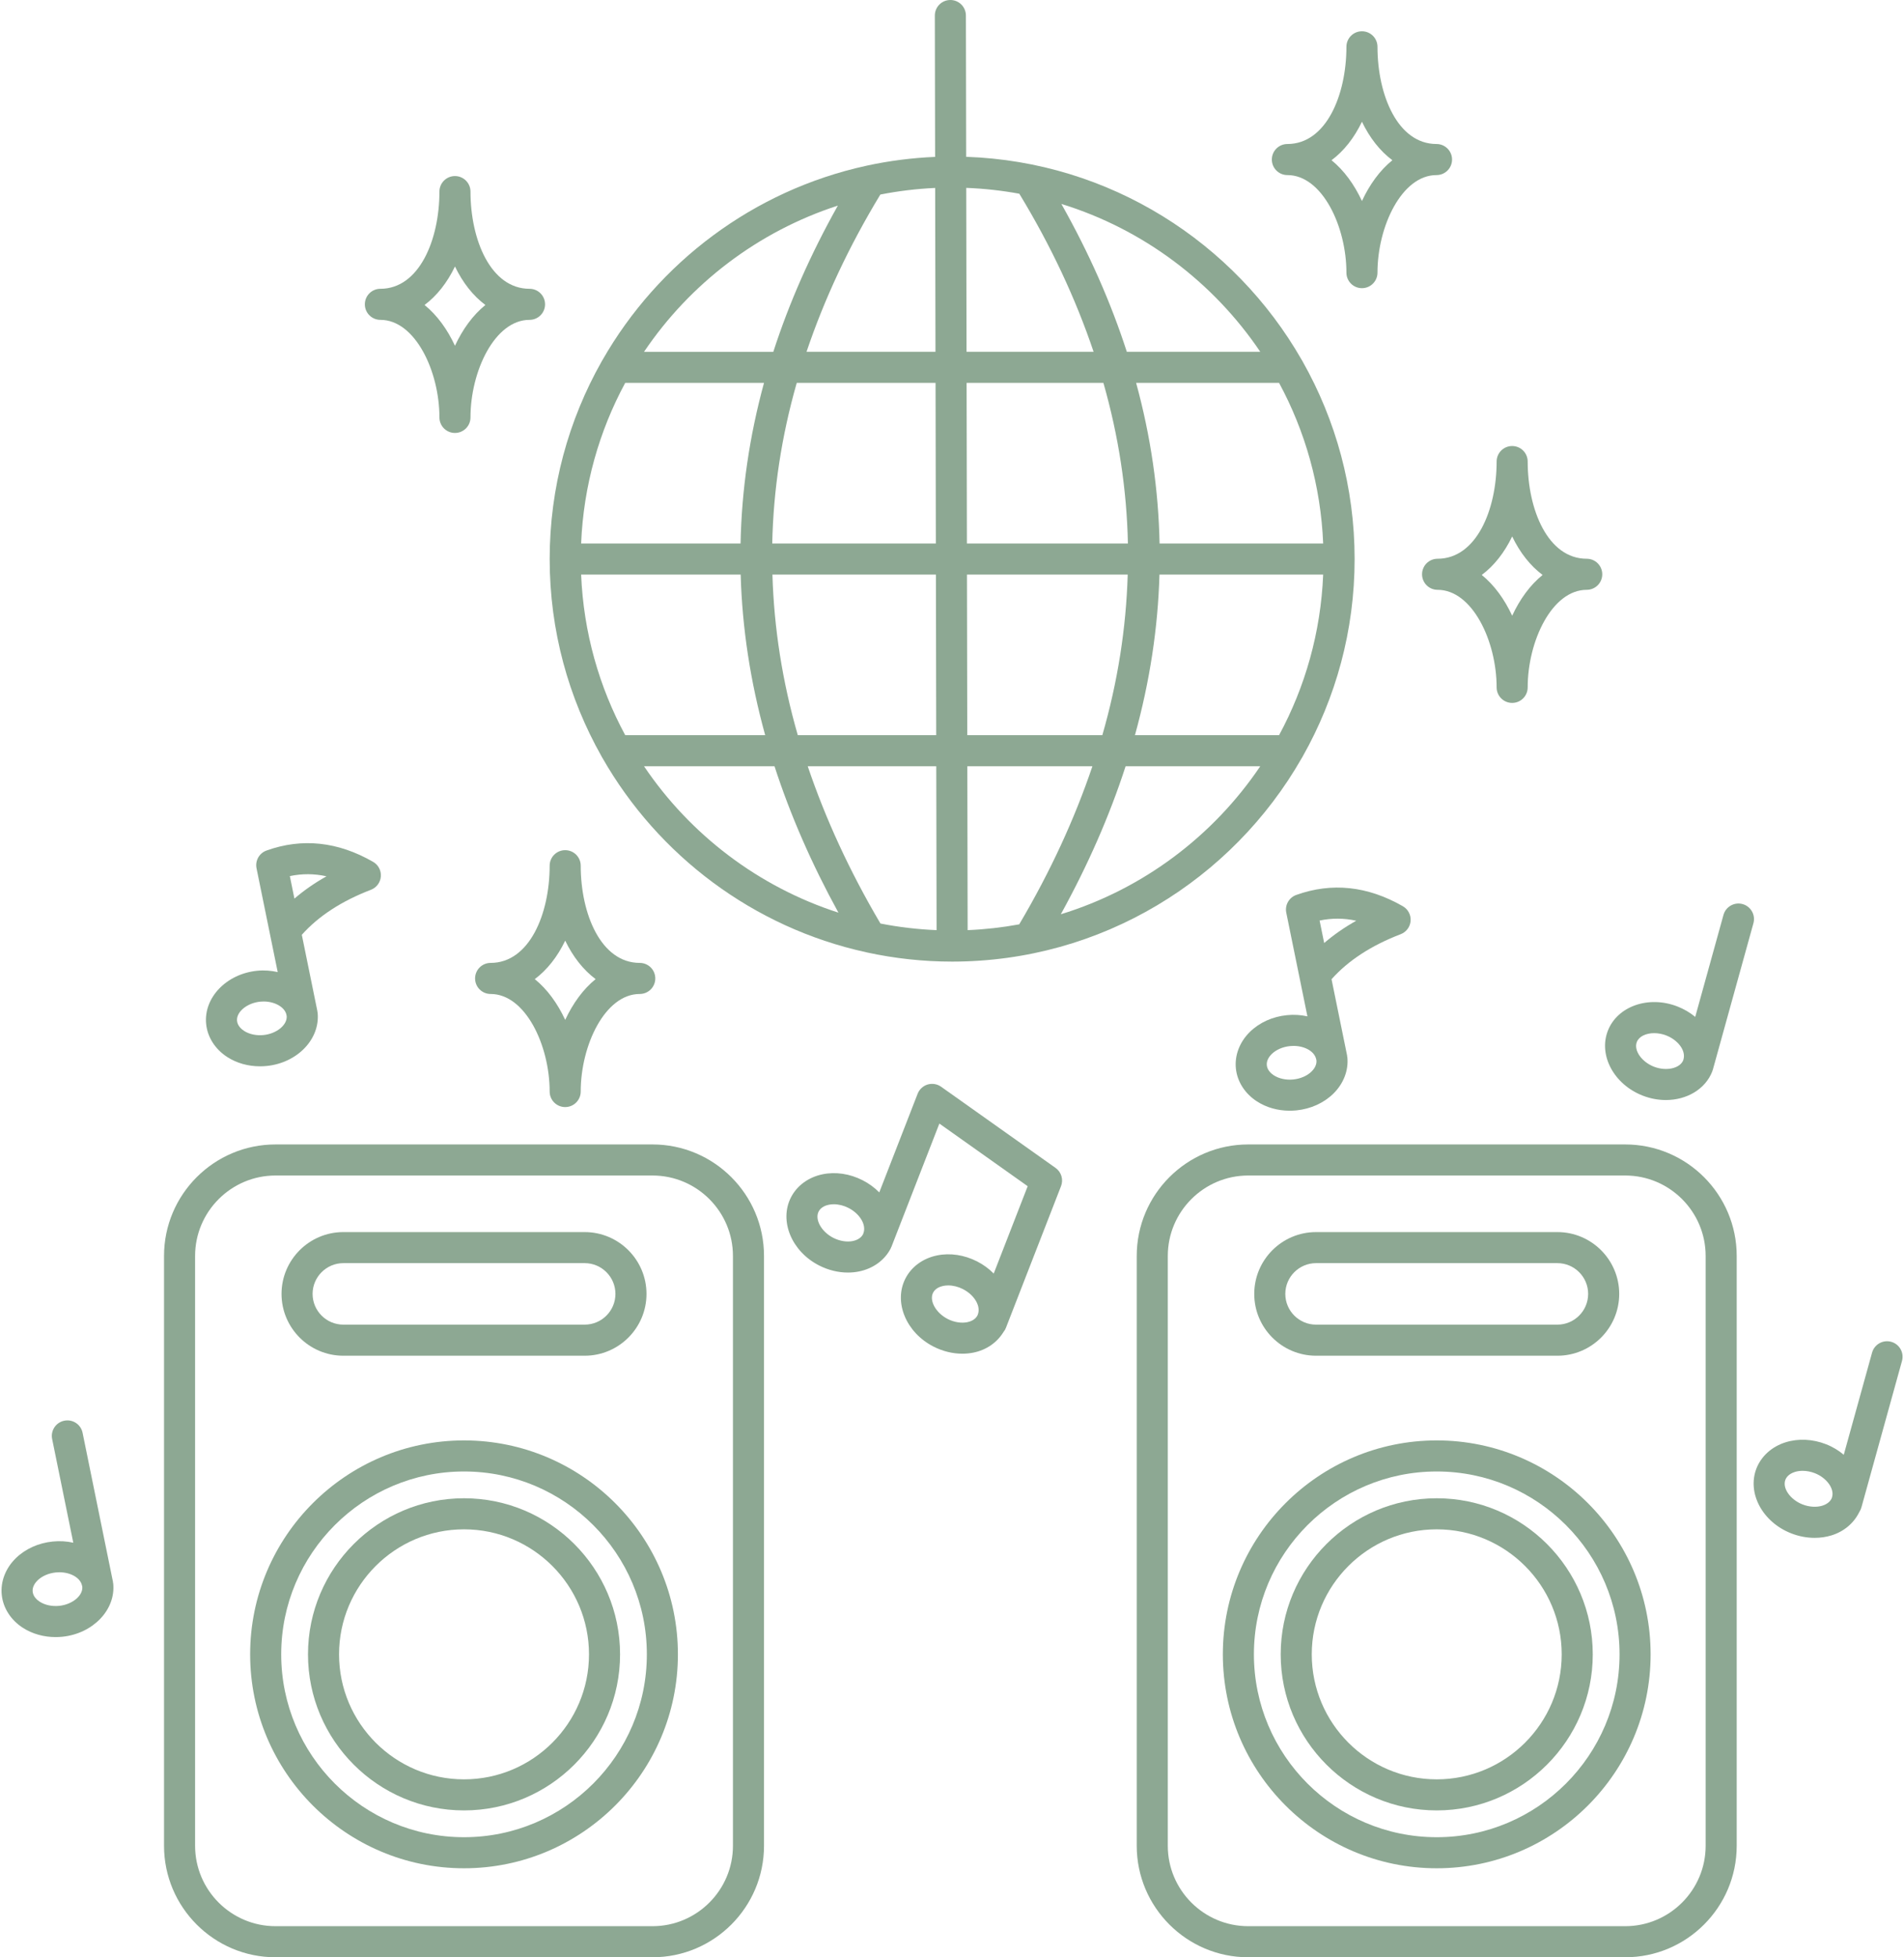
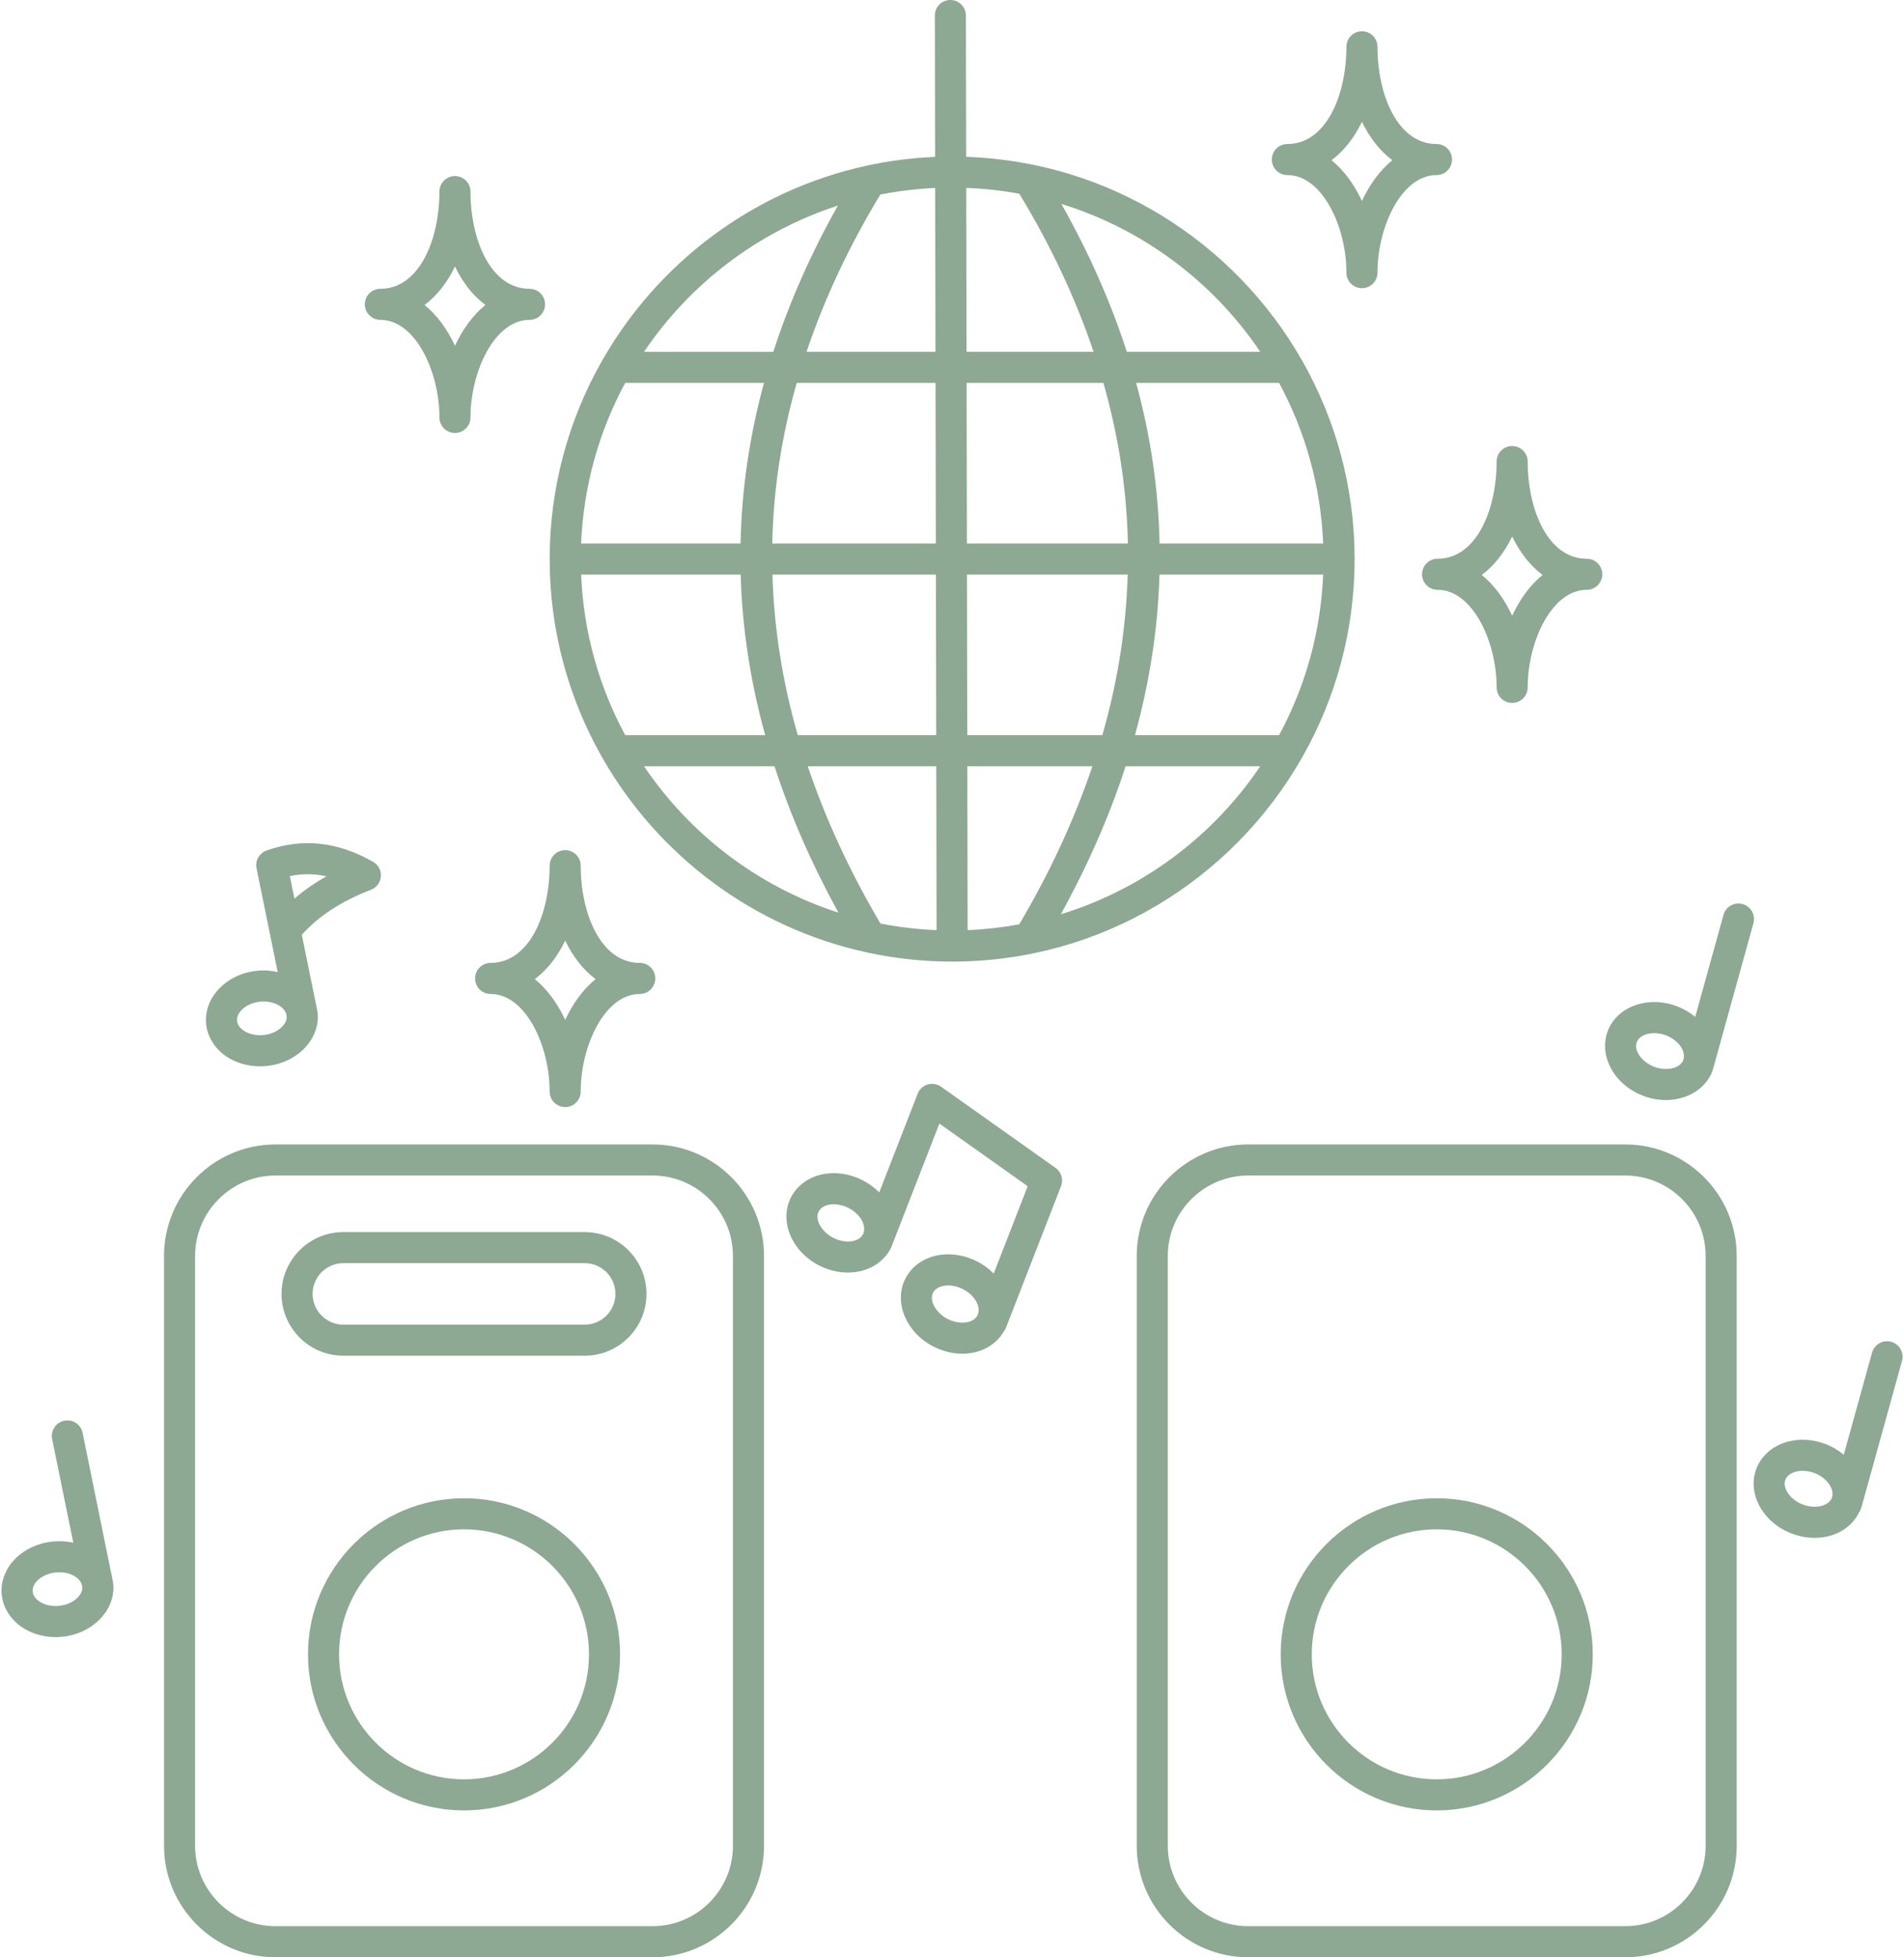
<svg xmlns="http://www.w3.org/2000/svg" fill="#8da893" height="126" preserveAspectRatio="xMidYMid meet" version="1" viewBox="-0.1 0.0 122.6 126.0" width="122.6" zoomAndPan="magnify">
  <g id="change1_1">
    <path d="M35.294,35.988c0,4.616,1.219,8.951,3.343,12.709c0.014,0.036,0.038,0.064,0.056,0.098 c3.584,6.277,9.712,10.917,16.973,12.506c0.027,0.008,0.054,0.013,0.082,0.019c1.762,0.38,3.588,0.584,5.461,0.584 c0,0,0.001,0,0.002,0c0,0,0,0,0,0c9.628-0.001,18.04-5.283,22.508-13.098c0.021-0.038,0.048-0.071,0.065-0.112 c2.123-3.757,3.341-8.091,3.341-12.706s-1.218-8.948-3.341-12.706c-0.016-0.041-0.043-0.074-0.065-0.113 C79.391,15.6,71.362,10.414,62.112,10.095l-0.017-9.097C62.094,0.446,61.646,0,61.095,0c0,0-0.001,0-0.002,0 c-0.552,0.001-0.999,0.449-0.998,1.002l0.017,9.098c-1.492,0.063-2.951,0.252-4.368,0.557c-0.018,0.004-0.035,0.007-0.053,0.012 c-7.272,1.584-13.41,6.228-16.999,12.512c-0.018,0.034-0.042,0.062-0.057,0.098C36.512,27.038,35.294,31.372,35.294,35.988z M85.1,34.988H74.566c-0.07-3.458-0.571-6.906-1.51-10.34h9.204C83.937,27.749,84.946,31.26,85.1,34.988z M82.26,47.328h-9.28 c0.955-3.453,1.482-6.901,1.579-10.34H85.1C84.946,40.717,83.937,44.228,82.26,47.328z M62.207,59.879l-0.02-10.551h8.054 c-1.146,3.39-2.706,6.784-4.713,10.178C64.445,59.705,63.336,59.832,62.207,59.879z M56.593,59.453 c-1.992-3.376-3.542-6.753-4.683-10.125h8.277l0.02,10.551C58.976,59.828,57.769,59.684,56.593,59.453z M37.319,36.988h10.273 c0.097,3.439,0.624,6.887,1.579,10.34h-9.012C38.482,44.228,37.473,40.717,37.319,36.988z M49.637,36.988h10.527l0.02,10.34h-8.913 C50.275,43.875,49.738,40.427,49.637,36.988z M62.183,47.328l-0.02-10.34h10.351c-0.101,3.438-0.638,6.886-1.634,10.34H62.183z M72.527,34.988H62.16l-0.02-10.34h8.809C71.929,28.081,72.454,31.529,72.527,34.988z M60.16,34.988H49.625 c0.073-3.459,0.597-6.907,1.578-10.34h8.938L60.16,34.988z M47.585,34.988H37.319c0.154-3.728,1.163-7.239,2.839-10.34h8.937 C48.157,28.082,47.655,31.53,47.585,34.988z M41.369,49.328h8.402c1.018,3.139,2.39,6.282,4.116,9.425 C48.735,57.092,44.339,53.731,41.369,49.328z M68.207,58.857c1.753-3.178,3.143-6.355,4.172-9.529h8.67 C78.018,53.823,73.5,57.234,68.207,58.857z M81.05,22.648h-8.593c-1.03-3.187-2.434-6.362-4.215-9.52 C73.52,14.756,78.024,18.163,81.05,22.648z M65.534,12.471c2.05,3.373,3.633,6.767,4.784,10.177h-8.182l-0.02-10.553 C63.279,12.139,64.419,12.267,65.534,12.471z M60.136,22.648h-8.304c1.145-3.392,2.719-6.768,4.754-10.124 c1.15-0.226,2.328-0.37,3.53-0.425L60.136,22.648z M53.85,13.236c-1.753,3.123-3.138,6.261-4.156,9.413h-8.325 C44.331,18.257,48.714,14.901,53.85,13.236z" fill="inherit" />
    <path d="M41.917,73.675H17.64c-3.958,0-7.178,3.221-7.178,7.179v37.969c0,3.958,3.22,7.178,7.178,7.178h24.277 c3.958,0,7.178-3.22,7.178-7.178V80.854C49.095,76.896,45.875,73.675,41.917,73.675z M47.095,118.822 c0,2.855-2.323,5.178-5.178,5.178H17.64c-2.855,0-5.178-2.322-5.178-5.178V80.854c0-2.855,2.323-5.179,5.178-5.179h24.277 c2.855,0,5.178,2.323,5.178,5.179V118.822z" fill="inherit" />
    <path d="M22.008,87.276h15.54c2.194,0,3.98-1.785,3.98-3.979c0-2.195-1.786-3.98-3.98-3.98h-15.54c-2.194,0-3.98,1.785-3.98,3.98 C18.029,85.491,19.814,87.276,22.008,87.276z M22.008,81.316h15.54c1.092,0,1.98,0.889,1.98,1.98s-0.888,1.979-1.98,1.979h-15.54 c-1.092,0-1.98-0.888-1.98-1.979S20.917,81.316,22.008,81.316z" fill="inherit" />
    <path d="M29.779,96.452c-5.54,0-10.047,4.508-10.047,10.048s4.507,10.047,10.047,10.047s10.047-4.507,10.047-10.047 S35.319,96.452,29.779,96.452z M29.779,114.547c-4.437,0-8.047-3.609-8.047-8.047s3.61-8.048,8.047-8.048 c4.438,0,8.047,3.61,8.047,8.048S34.216,114.547,29.779,114.547z" fill="inherit" />
-     <path d="M29.779,92.728c-7.594,0-13.772,6.179-13.772,13.772s6.178,13.772,13.772,13.772s13.772-6.179,13.772-13.772 S37.373,92.728,29.779,92.728z M29.779,118.272c-6.491,0-11.772-5.281-11.772-11.772s5.281-11.772,11.772-11.772 s11.772,5.281,11.772,11.772S36.27,118.272,29.779,118.272z" fill="inherit" />
-     <path d="M104.55,73.675H80.273c-3.958,0-7.178,3.221-7.178,7.179v37.969c0,3.958,3.22,7.178,7.178,7.178h24.277 c3.958,0,7.178-3.22,7.178-7.178V80.854C111.728,76.896,108.508,73.675,104.55,73.675z M109.728,118.822 c0,2.855-2.323,5.178-5.178,5.178H80.273c-2.855,0-5.178-2.322-5.178-5.178V80.854c0-2.855,2.323-5.179,5.178-5.179h24.277 c2.855,0,5.178,2.323,5.178,5.179V118.822z" fill="inherit" />
-     <path d="M84.642,87.276h15.54c2.195,0,3.98-1.785,3.98-3.979c0-2.195-1.786-3.98-3.98-3.98h-15.54c-2.195,0-3.98,1.785-3.98,3.98 C80.661,85.491,82.447,87.276,84.642,87.276z M84.642,81.316h15.54c1.092,0,1.98,0.889,1.98,1.98s-0.889,1.979-1.98,1.979h-15.54 c-1.092,0-1.98-0.888-1.98-1.979S83.55,81.316,84.642,81.316z" fill="inherit" />
+     <path d="M104.55,73.675H80.273c-3.958,0-7.178,3.221-7.178,7.179v37.969c0,3.958,3.22,7.178,7.178,7.178h24.277 c3.958,0,7.178-3.22,7.178-7.178V80.854C111.728,76.896,108.508,73.675,104.55,73.675z M109.728,118.822 c0,2.855-2.323,5.178-5.178,5.178H80.273c-2.855,0-5.178-2.322-5.178-5.178V80.854c0-2.855,2.323-5.179,5.178-5.179h24.277 c2.855,0,5.178,2.323,5.178,5.179z" fill="inherit" />
    <path d="M92.412,96.452c-5.54,0-10.047,4.508-10.047,10.048s4.507,10.047,10.047,10.047s10.047-4.507,10.047-10.047 S97.952,96.452,92.412,96.452z M92.412,114.547c-4.438,0-8.047-3.609-8.047-8.047s3.61-8.048,8.047-8.048 c4.437,0,8.047,3.61,8.047,8.048S96.849,114.547,92.412,114.547z" fill="inherit" />
-     <path d="M92.412,92.728c-7.594,0-13.772,6.179-13.772,13.772s6.178,13.772,13.772,13.772c7.594,0,13.772-6.179,13.772-13.772 S100.006,92.728,92.412,92.728z M92.412,118.272c-6.491,0-11.772-5.281-11.772-11.772s5.281-11.772,11.772-11.772 s11.772,5.281,11.772,11.772S98.903,118.272,92.412,118.272z" fill="inherit" />
    <path d="M14.534,68.048c0.606,0.391,1.341,0.597,2.106,0.597c0.143,0,0.287-0.007,0.432-0.021c1.979-0.2,3.45-1.737,3.28-3.428 c-0.002-0.023-0.012-0.044-0.015-0.068c-0.002-0.011,0.002-0.021,0-0.032l-1.003-4.917c1.069-1.201,2.563-2.175,4.449-2.897 c0.36-0.138,0.609-0.471,0.64-0.855c0.03-0.385-0.164-0.753-0.499-0.945c-2.266-1.304-4.574-1.549-6.863-0.728 c-0.468,0.168-0.742,0.654-0.643,1.142l0.855,4.189c0.002,0.016,0.005,0.03,0.009,0.045l0.5,2.449 c-0.42-0.096-0.867-0.132-1.329-0.085c-1.979,0.201-3.45,1.739-3.279,3.428C13.259,66.771,13.755,67.545,14.534,68.048z M20.923,56.413c-0.763,0.429-1.452,0.908-2.065,1.436L18.563,56.4C19.351,56.234,20.135,56.238,20.923,56.413z M16.654,64.483 c0.073-0.008,0.146-0.011,0.219-0.011c0.71,0,1.332,0.348,1.461,0.815l0.026,0.128c0.04,0.567-0.647,1.132-1.49,1.217 c-0.459,0.048-0.918-0.051-1.253-0.266c-0.155-0.101-0.421-0.318-0.454-0.647C15.106,65.147,15.802,64.569,16.654,64.483z" fill="inherit" />
-     <path d="M90.73,59.285c0.03-0.385-0.164-0.753-0.499-0.945c-2.266-1.302-4.576-1.548-6.864-0.727 c-0.468,0.168-0.742,0.654-0.643,1.142l0.857,4.199c0.001,0.008,0.003,0.016,0.005,0.023l0.5,2.452 c-0.425-0.095-0.874-0.123-1.327-0.076c-0.917,0.093-1.76,0.473-2.372,1.071c-0.663,0.647-0.994,1.507-0.908,2.355 c0.086,0.85,0.582,1.625,1.36,2.127c0.605,0.391,1.34,0.597,2.104,0.597c0.144,0,0.289-0.007,0.434-0.021 c0.917-0.093,1.76-0.473,2.372-1.071c0.663-0.647,0.994-1.506,0.908-2.355c-0.002-0.023-0.012-0.044-0.015-0.067 c-0.002-0.011,0.002-0.021,0-0.033l-1.003-4.917c1.069-1.202,2.564-2.176,4.45-2.898C90.451,60.003,90.7,59.67,90.73,59.285z M83.177,69.492c-0.459,0.048-0.918-0.051-1.252-0.266c-0.155-0.101-0.421-0.317-0.454-0.647c-0.034-0.329,0.184-0.595,0.315-0.724 c0.285-0.279,0.713-0.465,1.175-0.512c0.076-0.008,0.151-0.012,0.227-0.012c0.382,0,0.747,0.098,1.027,0.278 c0.143,0.092,0.374,0.29,0.435,0.578l0.018,0.087c0.023,0.32-0.185,0.578-0.315,0.705C84.068,69.26,83.64,69.445,83.177,69.492z M85.165,60.708l-0.295-1.447c0.789-0.165,1.572-0.161,2.36,0.012C86.467,59.701,85.778,60.181,85.165,60.708z" fill="inherit" />
    <path d="M112.107,58.201c-0.531-0.146-1.083,0.164-1.231,0.697l-1.819,6.565c-0.336-0.277-0.723-0.506-1.147-0.671 c-1.855-0.721-3.863-0.019-4.479,1.563c-0.616,1.582,0.392,3.456,2.246,4.178c0.495,0.192,1,0.283,1.488,0.283 c1.339,0,2.539-0.687,2.991-1.847c0.008-0.02,0.008-0.041,0.016-0.061c0.004-0.012,0.013-0.022,0.016-0.034l2.617-9.443 C112.951,58.899,112.639,58.349,112.107,58.201z M106.402,68.671c-0.798-0.311-1.315-1.054-1.106-1.59 c0.141-0.363,0.592-0.571,1.117-0.571c0.25,0,0.516,0.047,0.773,0.146c0.432,0.168,0.795,0.462,0.995,0.807 c0.086,0.148,0.202,0.429,0.125,0.714l-0.024,0.086C108.06,68.785,107.19,68.976,106.402,68.671z" fill="inherit" />
    <path d="M121.675,86.38c-0.532-0.146-1.083,0.164-1.231,0.697l-1.822,6.575c-0.331-0.276-0.712-0.511-1.145-0.679 c-0.86-0.336-1.783-0.379-2.6-0.124c-0.884,0.276-1.569,0.891-1.879,1.687c-0.615,1.584,0.393,3.458,2.246,4.178 c0.491,0.191,1.002,0.287,1.503,0.287c0.376,0,0.747-0.054,1.097-0.163c0.802-0.251,1.424-0.788,1.767-1.478 c0.004-0.006,0.006-0.013,0.01-0.02c0.031-0.064,0.075-0.122,0.101-0.189c0.008-0.02,0.009-0.042,0.016-0.062 c0.004-0.012,0.012-0.021,0.016-0.034l2.617-9.444C122.519,87.078,122.207,86.527,121.675,86.38z M117.248,96.928 c-0.379,0.117-0.846,0.09-1.279-0.078c-0.798-0.311-1.315-1.054-1.106-1.59c0.12-0.308,0.434-0.446,0.611-0.502 c0.155-0.048,0.324-0.072,0.499-0.072c0.255,0,0.523,0.051,0.78,0.15c0.758,0.295,1.255,0.978,1.124,1.507l-0.027,0.099 C117.725,96.737,117.421,96.873,117.248,96.928z" fill="inherit" />
    <path d="M91.467,36.97c0,0.553,0.448,1,1,1c2.241,0,3.802,3.311,3.802,6.281c0,0.553,0.448,1,1,1s1-0.447,1-1 c0-2.971,1.562-6.281,3.802-6.281c0.552,0,1-0.447,1-1s-0.448-1-1-1c-2.496,0-3.802-3.147-3.802-6.257c0-0.553-0.448-1-1-1 s-1,0.447-1,1c0,3.109-1.306,6.257-3.802,6.257C91.915,35.97,91.467,36.417,91.467,36.97z M97.27,34.535 c0.499,1.04,1.166,1.886,1.959,2.478c-0.808,0.653-1.469,1.57-1.959,2.625c-0.491-1.055-1.151-1.972-1.959-2.625 C96.104,36.421,96.771,35.575,97.27,34.535z" fill="inherit" />
    <path d="M82.795,11.271c2.241,0,3.802,3.311,3.802,6.281c0,0.553,0.448,1,1,1s1-0.447,1-1c0-2.971,1.562-6.281,3.802-6.281 c0.552,0,1-0.447,1-1s-0.448-1-1-1c-2.496,0-3.802-3.148-3.802-6.258c0-0.553-0.448-1-1-1s-1,0.447-1,1 c0,3.109-1.306,6.258-3.802,6.258c-0.552,0-1,0.447-1,1S82.243,11.271,82.795,11.271z M87.597,7.837 c0.499,1.04,1.166,1.886,1.959,2.478c-0.808,0.653-1.469,1.57-1.959,2.625c-0.491-1.055-1.151-1.972-1.959-2.625 C86.432,9.723,87.099,8.877,87.597,7.837z" fill="inherit" />
    <path d="M31.491,61.988c-0.552,0-1,0.447-1,1s0.448,1,1,1c2.241,0,3.802,3.311,3.802,6.281c0,0.553,0.448,1,1,1s1-0.447,1-1 c0-2.971,1.562-6.281,3.802-6.281c0.552,0,1-0.447,1-1s-0.448-1-1-1c-2.496,0-3.802-3.148-3.802-6.258c0-0.553-0.448-1-1-1 s-1,0.447-1,1C35.294,58.84,33.987,61.988,31.491,61.988z M36.294,60.554c0.499,1.04,1.166,1.886,1.959,2.478 c-0.808,0.653-1.469,1.57-1.959,2.625c-0.491-1.055-1.151-1.972-1.959-2.625C35.128,62.439,35.795,61.594,36.294,60.554z" fill="inherit" />
    <path d="M24.393,20.591c2.241,0,3.802,3.311,3.802,6.281c0,0.553,0.448,1,1,1s1-0.447,1-1c0-2.971,1.562-6.281,3.802-6.281 c0.552,0,1-0.447,1-1s-0.448-1-1-1c-2.496,0-3.802-3.147-3.802-6.257c0-0.553-0.448-1-1-1s-1,0.447-1,1 c0,3.109-1.306,6.257-3.802,6.257c-0.552,0-1,0.447-1,1S23.841,20.591,24.393,20.591z M29.196,17.156 c0.499,1.04,1.166,1.886,1.959,2.478c-0.808,0.653-1.469,1.57-1.959,2.625c-0.491-1.055-1.151-1.972-1.959-2.625 C28.03,19.042,28.697,18.196,29.196,17.156z" fill="inherit" />
    <path d="M67.867,75.185l-7.369-5.226c-0.251-0.177-0.569-0.23-0.866-0.143c-0.295,0.089-0.533,0.309-0.645,0.596l-2.47,6.35 c-0.306-0.31-0.668-0.576-1.074-0.783c-0.821-0.419-1.734-0.556-2.574-0.384c-0.908,0.186-1.651,0.729-2.039,1.489 c-0.771,1.513,0.042,3.479,1.814,4.382c0.59,0.301,1.228,0.456,1.851,0.456c0.245,0,0.487-0.023,0.724-0.072 c0.908-0.186,1.651-0.729,2.039-1.489c0.01-0.02,0.013-0.043,0.023-0.063c0.005-0.011,0.014-0.018,0.018-0.029l3.088-7.938 l5.687,4.032l-2.187,5.623c-0.306-0.31-0.668-0.576-1.074-0.783c-0.822-0.418-1.736-0.557-2.574-0.384 c-0.908,0.186-1.651,0.729-2.039,1.489c-0.771,1.513,0.042,3.479,1.814,4.382c0.59,0.301,1.228,0.456,1.851,0.456 c0.245,0,0.487-0.023,0.724-0.072c0.828-0.169,1.505-0.646,1.914-1.304c0.015-0.018,0.026-0.04,0.04-0.06 c0.026-0.044,0.061-0.08,0.084-0.125c0.009-0.018,0.012-0.037,0.02-0.055c0.006-0.013,0.016-0.023,0.021-0.037l3.553-9.133 C68.387,75.936,68.241,75.449,67.867,75.185z M54.818,79.892c-0.389,0.079-0.85,0.005-1.264-0.206 c-0.763-0.39-1.203-1.18-0.942-1.692c0.15-0.295,0.477-0.401,0.659-0.438c0.102-0.021,0.209-0.031,0.319-0.031 c0.309,0,0.64,0.082,0.945,0.237c0.413,0.211,0.745,0.54,0.909,0.902c0.071,0.156,0.156,0.444,0.054,0.719l-0.034,0.087 C55.31,79.75,54.996,79.855,54.818,79.892z M62.187,85.117c-0.388,0.078-0.85,0.005-1.264-0.206 c-0.763-0.39-1.203-1.18-0.941-1.692c0.15-0.295,0.477-0.401,0.658-0.438c0.102-0.021,0.209-0.031,0.319-0.031 c0.31,0,0.641,0.082,0.946,0.238c0.413,0.21,0.744,0.538,0.909,0.901c0.071,0.155,0.156,0.444,0.054,0.719l-0.034,0.087 C62.679,84.976,62.364,85.081,62.187,85.117z" fill="inherit" />
    <path d="M7.176,101.841l-1.958-9.602c-0.11-0.541-0.635-0.89-1.18-0.779c-0.542,0.11-0.891,0.639-0.78,1.18l1.361,6.674 c-0.425-0.095-0.874-0.123-1.327-0.076c-0.917,0.093-1.76,0.473-2.372,1.071c-0.663,0.647-0.994,1.507-0.908,2.355 c0.086,0.85,0.582,1.625,1.36,2.127c0.606,0.391,1.341,0.598,2.107,0.598c0.144,0,0.288-0.007,0.432-0.021 c1.979-0.201,3.45-1.739,3.279-3.428c-0.002-0.023-0.012-0.044-0.015-0.067C7.175,101.862,7.179,101.852,7.176,101.841z M3.711,103.378c-0.458,0.047-0.918-0.05-1.253-0.267c-0.156-0.101-0.421-0.317-0.455-0.647c-0.034-0.329,0.184-0.595,0.315-0.724 c0.285-0.279,0.713-0.465,1.175-0.512c0.076-0.008,0.151-0.012,0.227-0.012c0.382,0,0.747,0.098,1.027,0.278 c0.143,0.092,0.373,0.289,0.435,0.578l0.018,0.088C5.24,102.727,4.553,103.293,3.711,103.378z" fill="inherit" />
  </g>
</svg>